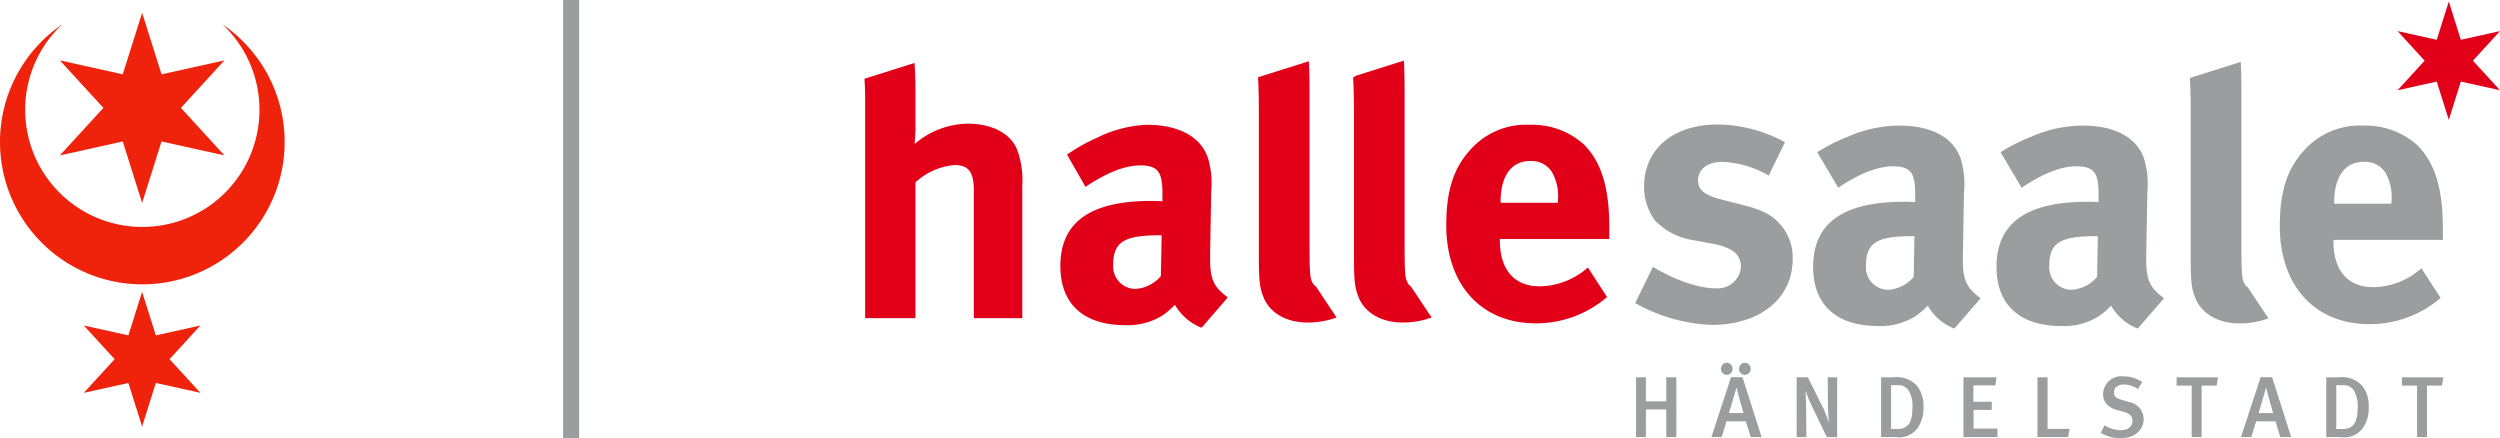
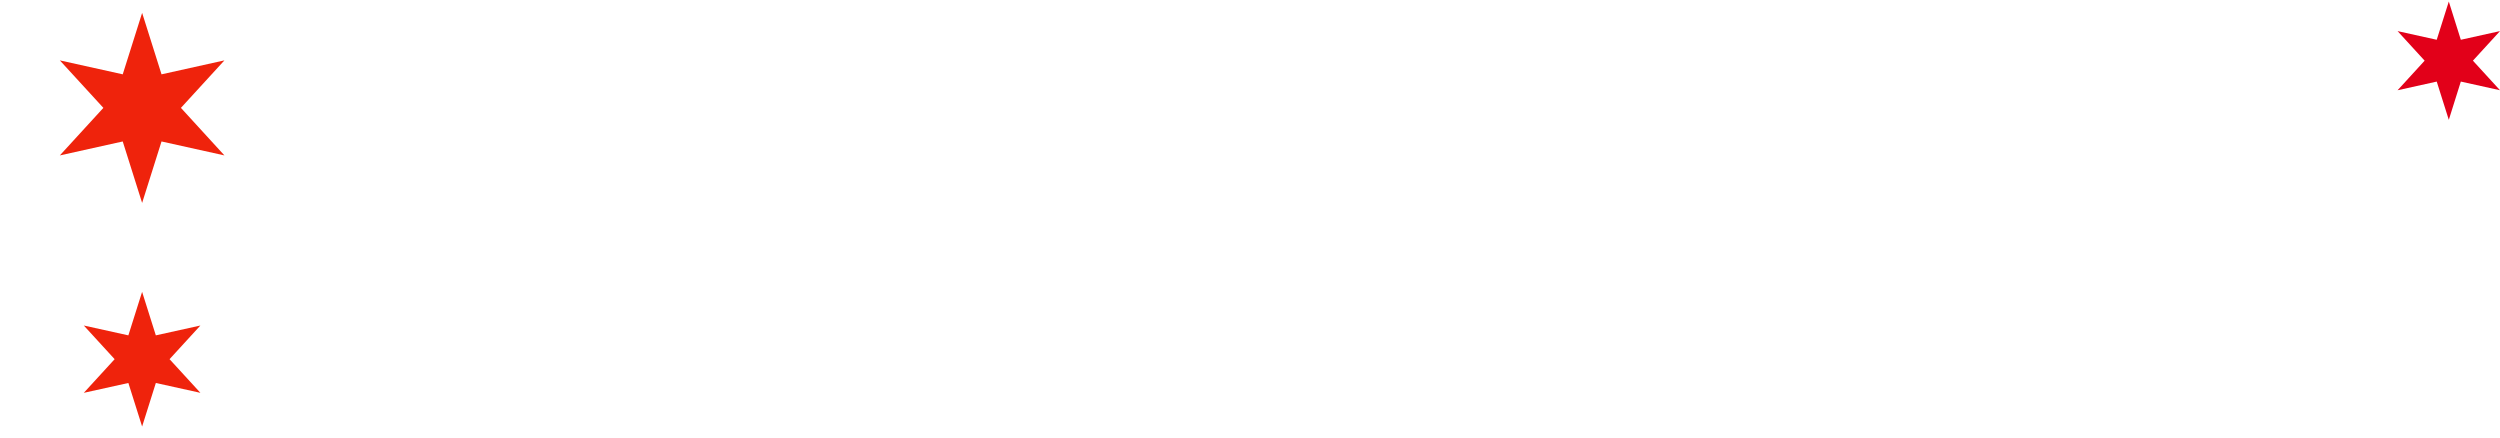
<svg xmlns="http://www.w3.org/2000/svg" viewBox="0 0 311.94 54.686">
  <defs>
    <style>
      .cls-1, .cls-5 {
        fill: none;
      }

      .cls-2 {
        clip-path: url(#clip-path);
      }

      .cls-3 {
        fill: #9b9e9e;
      }

      .cls-4 {
        fill: #e20019;
      }

      .cls-5 {
        stroke: #9b9e9e;
        stroke-width: 2px;
      }

      .cls-6 {
        fill: #ef230c;
      }
    </style>
    <clipPath id="clip-path">
-       <path id="Pfad_328" data-name="Pfad 328" class="cls-1" d="M0-14.629H311.94V-69.315H0Z" transform="translate(0 69.315)" />
-     </clipPath>
+       </clipPath>
  </defs>
  <g id="Gruppe_936" data-name="Gruppe 936" transform="translate(0 69.315)">
    <g id="Gruppe_1047" data-name="Gruppe 1047" class="cls-2" transform="translate(0 -69.315)">
      <g id="Gruppe_1037" data-name="Gruppe 1037" transform="translate(273.249 7.726)">
        <path id="Pfad_318" data-name="Pfad 318" class="cls-3" d="M-.042-.521-.2-.428C-.124.835-.1,2.211-.1,4V21.624c0,3.367.094,4.107.554,5.3.737,1.983,2.865,3.228,5.492,3.228A10.372,10.372,0,0,0,9.6,29.528l-2.582-3.88a1.081,1.081,0,0,1-.369-.379c-.37-.647-.419-1.2-.419-5.262V1.6c0-1.808-.027-3.078-.085-4.073Z" transform="translate(0.197 2.471)" />
      </g>
      <g id="Gruppe_1038" data-name="Gruppe 1038" transform="translate(204.033 15.535)">
        <path id="Pfad_319" data-name="Pfad 319" class="cls-3" d="M-5-.593a17.714,17.714,0,0,0-8.443-2.216c-5.49,0-9.134,3.09-9.134,7.706a7.155,7.155,0,0,0,1.334,4.241,8.349,8.349,0,0,0,4.338,2.4l2.769.507c2.492.461,3.643,1.291,3.643,2.908a2.891,2.891,0,0,1-3.135,2.675c-2.673,0-5.951-1.52-7.843-2.675l-2.215,4.521a21.011,21.011,0,0,0,9.551,2.72c6.045,0,10.1-3.321,10.1-8.211A6.245,6.245,0,0,0-5.324,9.97c-.829-1.06-1.8-1.937-4.705-2.676l-2.861-.739c-2.164-.551-2.951-1.2-2.951-2.394,0-1.386,1.2-2.309,3-2.309A12.476,12.476,0,0,1-7.03,3.559Z" transform="translate(23.685 2.809)" />
      </g>
      <g id="Gruppe_1039" data-name="Gruppe 1039" transform="translate(226.237 15.674)">
        <path id="Pfad_320" data-name="Pfad 320" class="cls-3" d="M-3.381-3.689l-.09,5.078A4.49,4.49,0,0,1-6.7,3.005,2.8,2.8,0,0,1-9.425-.088c0-2.814,1.477-3.6,5.767-3.6Zm-12.133-10.47,2.627,4.428c2.54-1.707,4.847-2.671,6.832-2.671,2.259,0,2.767.873,2.767,3.505v.968a13.352,13.352,0,0,0-1.387-.05c-7.517,0-11.347,2.586-11.347,8.121,0,4.708,2.858,7.383,8.118,7.383A8.192,8.192,0,0,0-3.15,6.234,11.074,11.074,0,0,0-1.722,4.986,6.612,6.612,0,0,0,1.6,7.847L4.88,4.064C3.08,2.724,2.661,1.759,2.661-.779v-.413L2.8-9.13a10.876,10.876,0,0,0-.417-4.244c-.922-2.632-3.643-4.107-7.612-4.107a15.945,15.945,0,0,0-6.457,1.385,22.508,22.508,0,0,0-3.83,1.935" transform="translate(16.021 17.48)" />
      </g>
      <g id="Gruppe_1040" data-name="Gruppe 1040" transform="translate(249.116 15.674)">
-         <path id="Pfad_321" data-name="Pfad 321" class="cls-3" d="M-3.381-3.689l-.09,5.078A4.49,4.49,0,0,1-6.7,3.005,2.8,2.8,0,0,1-9.426-.088c0-2.814,1.479-3.6,5.769-3.6Zm-12.132-10.47,2.626,4.428C-10.345-11.438-8.04-12.4-6.057-12.4c2.262,0,2.77.873,2.77,3.505v.968a13.345,13.345,0,0,0-1.385-.05c-7.521,0-11.348,2.586-11.348,8.121,0,4.708,2.858,7.383,8.118,7.383a8.194,8.194,0,0,0,4.753-1.29A11.07,11.07,0,0,0-1.722,4.986,6.619,6.619,0,0,0,1.6,7.847L4.88,4.064C3.08,2.724,2.661,1.759,2.661-.779v-.413L2.8-9.13a10.865,10.865,0,0,0-.414-4.244c-.922-2.632-3.644-4.107-7.612-4.107a15.942,15.942,0,0,0-6.459,1.385,22.391,22.391,0,0,0-3.827,1.935" transform="translate(16.021 17.48)" />
-       </g>
+         </g>
      <g id="Gruppe_1041" data-name="Gruppe 1041" transform="translate(284.467 15.673)">
        <path id="Pfad_322" data-name="Pfad 322" class="cls-3" d="M-1.813-2.6V-2.7c0-3.274,1.338-5.116,3.692-5.116A2.991,2.991,0,0,1,4.6-6.435a6.086,6.086,0,0,1,.74,3.554V-2.6ZM9.074,5.47a9.226,9.226,0,0,1-6,2.35C-.108,7.821-1.9,5.747-1.9,2.1V1.918H11.75V.486c0-4.936-.969-8.12-3.135-10.333a9.659,9.659,0,0,0-6.828-2.492A9.282,9.282,0,0,0-5.641-9.155C-7.72-6.85-8.592-4.035-8.592.21c0,7.427,4.382,12.226,11.164,12.226a13.565,13.565,0,0,0,8.9-3.273Z" transform="translate(8.592 12.338)" />
      </g>
      <g id="Gruppe_1042" data-name="Gruppe 1042" transform="translate(156.975 7.642)">
        <path id="Pfad_323" data-name="Pfad 323" class="cls-4" d="M-.02-.528l-.075.046c.071,1.262.1,2.643.1,4.427V21.57c0,3.367.094,4.107.554,5.307C1.3,28.86,3.425,30.1,6.051,30.1a10.359,10.359,0,0,0,3.647-.63L7.12,25.592a1.075,1.075,0,0,1-.373-.38c-.371-.644-.417-1.2-.417-5.255V1.547c0-1.792-.028-3.056-.088-4.049Z" transform="translate(0.095 2.502)" />
      </g>
      <g id="Gruppe_1043" data-name="Gruppe 1043" transform="translate(168.837 7.563)">
        <path id="Pfad_324" data-name="Pfad 324" class="cls-4" d="M-.095-.5l-.354.213c.073,1.262.106,2.643.106,4.427V21.761c0,3.367.092,4.107.551,5.3.74,1.987,2.862,3.229,5.49,3.229a10.434,10.434,0,0,0,3.647-.625L6.764,25.783a1.074,1.074,0,0,1-.372-.38c-.368-.644-.418-1.2-.418-5.259V1.738c0-1.842-.027-3.13-.09-4.128Z" transform="translate(0.449 2.39)" />
      </g>
      <g id="Gruppe_1044" data-name="Gruppe 1044" transform="translate(107.865 7.852)">
        <path id="Pfad_325" data-name="Pfad 325" class="cls-4" d="M-5.268-8.518V-25.037a11.007,11.007,0,0,0-.6-4.379c-.738-2.077-3.134-3.366-6.136-3.366a10.338,10.338,0,0,0-6.688,2.533c0-.275.095-1.244.095-1.983v-4.7c0-1.2-.043-2.384-.121-3.424l-6.241,1.969c.054.8.084,1.68.084,2.561V-8.518H-18.6V-25.452a8.17,8.17,0,0,1,4.888-2.167c1.755,0,2.4.877,2.4,3.228V-8.518Z" transform="translate(24.96 40.362)" />
      </g>
      <g id="Gruppe_1045" data-name="Gruppe 1045" transform="translate(132.304 15.569)">
        <path id="Pfad_326" data-name="Pfad 326" class="cls-4" d="M-3.381-3.689-3.475,1.39A4.475,4.475,0,0,1-6.7,3a2.8,2.8,0,0,1-2.72-3.09c0-2.815,1.475-3.6,5.766-3.6Zm-11.8-10.064,2.3,4.02c2.538-1.7,4.847-2.675,6.828-2.675,2.261,0,2.77.877,2.77,3.509v.966c-.509-.044-.924-.044-1.384-.044-7.521,0-11.351,2.581-11.351,8.118,0,4.709,2.862,7.385,8.119,7.385A8.162,8.162,0,0,0-3.151,6.233,12.191,12.191,0,0,0-1.719,4.987,6.617,6.617,0,0,0,1.6,7.846L4.876,4.066C3.079,2.725,2.664,1.757,2.664-.781v-.414L2.8-9.131a10.971,10.971,0,0,0-.415-4.246c-.921-2.63-3.645-4.1-7.616-4.1a15.455,15.455,0,0,0-6.23,1.623,21.444,21.444,0,0,0-3.721,2.1" transform="translate(16.022 17.479)" />
      </g>
      <g id="Gruppe_1046" data-name="Gruppe 1046" transform="translate(180.459 15.569)">
        <path id="Pfad_327" data-name="Pfad 327" class="cls-4" d="M-1.814-2.6v-.089c0-3.277,1.337-5.12,3.689-5.12A3,3,0,0,1,4.6-6.427a6.1,6.1,0,0,1,.736,3.55V-2.6ZM9.076,5.473a9.233,9.233,0,0,1-6,2.353c-3.185,0-4.981-2.073-4.981-5.72V1.923H11.749V.488c0-4.936-.966-8.118-3.136-10.332a9.66,9.66,0,0,0-6.828-2.488,9.279,9.279,0,0,0-7.427,3.18C-7.718-6.846-8.593-4.032-8.593.212c0,7.428,4.381,12.229,11.164,12.229a13.558,13.558,0,0,0,8.9-3.278Z" transform="translate(8.593 12.332)" />
      </g>
    </g>
    <g id="Gruppe_1048" data-name="Gruppe 1048" transform="translate(299.159 -69.122)">
      <path id="Pfad_329" data-name="Pfad 329" class="cls-4" d="M-1.307-1.276-6.193-2.358l3.377,3.69-3.377,3.69,4.886-1.082L.2,8.714,1.7,3.939,6.588,5.021l-3.38-3.69,3.38-3.69L1.7-1.276.2-6.046Z" transform="translate(6.193 6.046)" />
    </g>
    <g id="Gruppe_1051" data-name="Gruppe 1051" class="cls-2" transform="translate(0 -69.315)">
      <g id="Gruppe_1049" data-name="Gruppe 1049" transform="translate(204.143 45.268)">
        <path id="Pfad_330" data-name="Pfad 330" class="cls-3" d="M-26.944-.484h-5.163V.549h1.886V6.974h1.239V.549h1.875ZM-37.638,3.4c0,1.691-.529,2.565-1.844,2.565H-40.3V.5h.786a1.508,1.508,0,0,1,1.4.647A3.806,3.806,0,0,1-37.638,3.4m1.381-.128a3.984,3.984,0,0,0-.81-2.7A3.437,3.437,0,0,0-40-.484H-41.55V6.974h1.844a2.833,2.833,0,0,0,2.66-1.045,4.193,4.193,0,0,0,.789-2.661m-11.91.712H-50c.171-.5.937-3.182.937-3.182h.013c.054.289.809,3.016.881,3.182m2.242,2.993L-48.306-.493h-1.435l-2.447,7.467H-50.9l.6-1.961h2.414l.6,1.961ZM-55.06-.484h-5.165V.549h1.884V6.974H-57.1V.549h1.872Zm-9.272,5.2A2.2,2.2,0,0,0-66.161,2.6l-.884-.261c-.736-.217-.994-.455-.994-.914,0-.616.487-1.012,1.219-1.012a3.216,3.216,0,0,1,1.759.566L-64.5.111A4.126,4.126,0,0,0-66.863-.6,2.271,2.271,0,0,0-69.4,1.605a1.886,1.886,0,0,0,.312,1.09,2.433,2.433,0,0,0,1.447.9l.8.222c.765.216,1.11.562,1.11,1.112,0,.742-.552,1.185-1.466,1.185A3.8,3.8,0,0,1-69.214,5.5l-.472.946a4.757,4.757,0,0,0,2.447.671c1.906,0,2.907-1.155,2.907-2.4M-73.57,5.95h-2.757V-.484h-1.262V6.974h3.816Zm-9.008,1.024V5.918h-2.981V3.592h2.271V2.568h-2.293V.529h2.735l.16-1.013h-4.138V6.974ZM-93.193,3.4c0,1.691-.53,2.565-1.843,2.565h-.818V.5h.789a1.506,1.506,0,0,1,1.4.647A3.806,3.806,0,0,1-93.193,3.4m1.379-.128a3.992,3.992,0,0,0-.807-2.7A3.439,3.439,0,0,0-95.552-.484H-97.1V6.974h1.843A2.837,2.837,0,0,0-92.6,5.929a4.212,4.212,0,0,0,.786-2.661M-102.58,6.974V-.484h-1.173l.023,3.406c0,.68.074,1.748.107,2.123l-.032.032a14.107,14.107,0,0,0-.763-1.919l-1.814-3.643h-1.4V6.974h1.217l-.042-3.61c-.012-.655-.022-1.443-.078-2.068l.037-.036a20.88,20.88,0,0,0,.946,2.212l1.672,3.5Zm-11.673-2.993h-1.831c.171-.5.939-3.182.939-3.182h.009c.058.289.812,3.016.884,3.182m2.245,2.993-2.383-7.467h-1.435l-2.447,7.467h1.284l.605-1.961h2.41l.607,1.961Zm-3.625-8.514a.736.736,0,0,0-.718-.754.738.738,0,0,0-.725.754.746.746,0,0,0,.725.756.744.744,0,0,0,.718-.756m2.267,0a.747.747,0,0,0-.725-.754.737.737,0,0,0-.731.754.743.743,0,0,0,.719.756.757.757,0,0,0,.737-.756m-9.279,8.514V-.484H-123.9v3h-2.544v-3h-1.228V6.974h1.228V3.526h2.544V6.974Z" transform="translate(127.669 2.294)" />
      </g>
      <g id="Gruppe_1050" data-name="Gruppe 1050" transform="translate(71.262)">
-         <path id="Pfad_331" data-name="Pfad 331" class="cls-5" d="M0-14.629V-69.315" transform="translate(0 69.315)" />
-       </g>
+         </g>
    </g>
    <g id="Gruppe_1052" data-name="Gruppe 1052" transform="translate(7.465 -67.71)">
      <path id="Pfad_333" data-name="Pfad 333" class="cls-6" d="M-5.494-4.758-13.343-6.5l-2.42,7.669L-18.183-6.5l-7.849,1.742,5.434-5.933-5.434-5.927,7.849,1.742,2.421-7.669,2.42,7.669,7.849-1.742-5.429,5.927Z" transform="translate(26.032 22.546)" />
    </g>
    <g id="Gruppe_1053" data-name="Gruppe 1053" transform="translate(10.456 -32.897)">
      <path id="Pfad_334" data-name="Pfad 334" class="cls-6" d="M-3.892-3.37-9.453-4.6-11.165.833-12.881-4.6-18.442-3.37l3.848-4.2-3.848-4.2,5.561,1.229,1.715-5.429,1.712,5.429,5.561-1.229-3.849,4.2Z" transform="translate(18.442 15.968)" />
    </g>
    <g id="Gruppe_1055" data-name="Gruppe 1055" class="cls-2" transform="translate(0 -69.315)">
      <g id="Gruppe_1054" data-name="Gruppe 1054" transform="translate(0 3.044)">
-         <path id="Pfad_335" data-name="Pfad 335" class="cls-6" d="M0-3.927A17.741,17.741,0,0,1,7.76-18.606,14.583,14.583,0,0,0,3.143-7.947,14.615,14.615,0,0,0,17.759,6.667,14.616,14.616,0,0,0,32.374-7.947a14.578,14.578,0,0,0-4.615-10.659A17.734,17.734,0,0,1,35.518-3.927,17.758,17.758,0,0,1,17.759,13.829,17.757,17.757,0,0,1,0-3.927" transform="translate(0 18.606)" />
-       </g>
+         </g>
    </g>
  </g>
</svg>